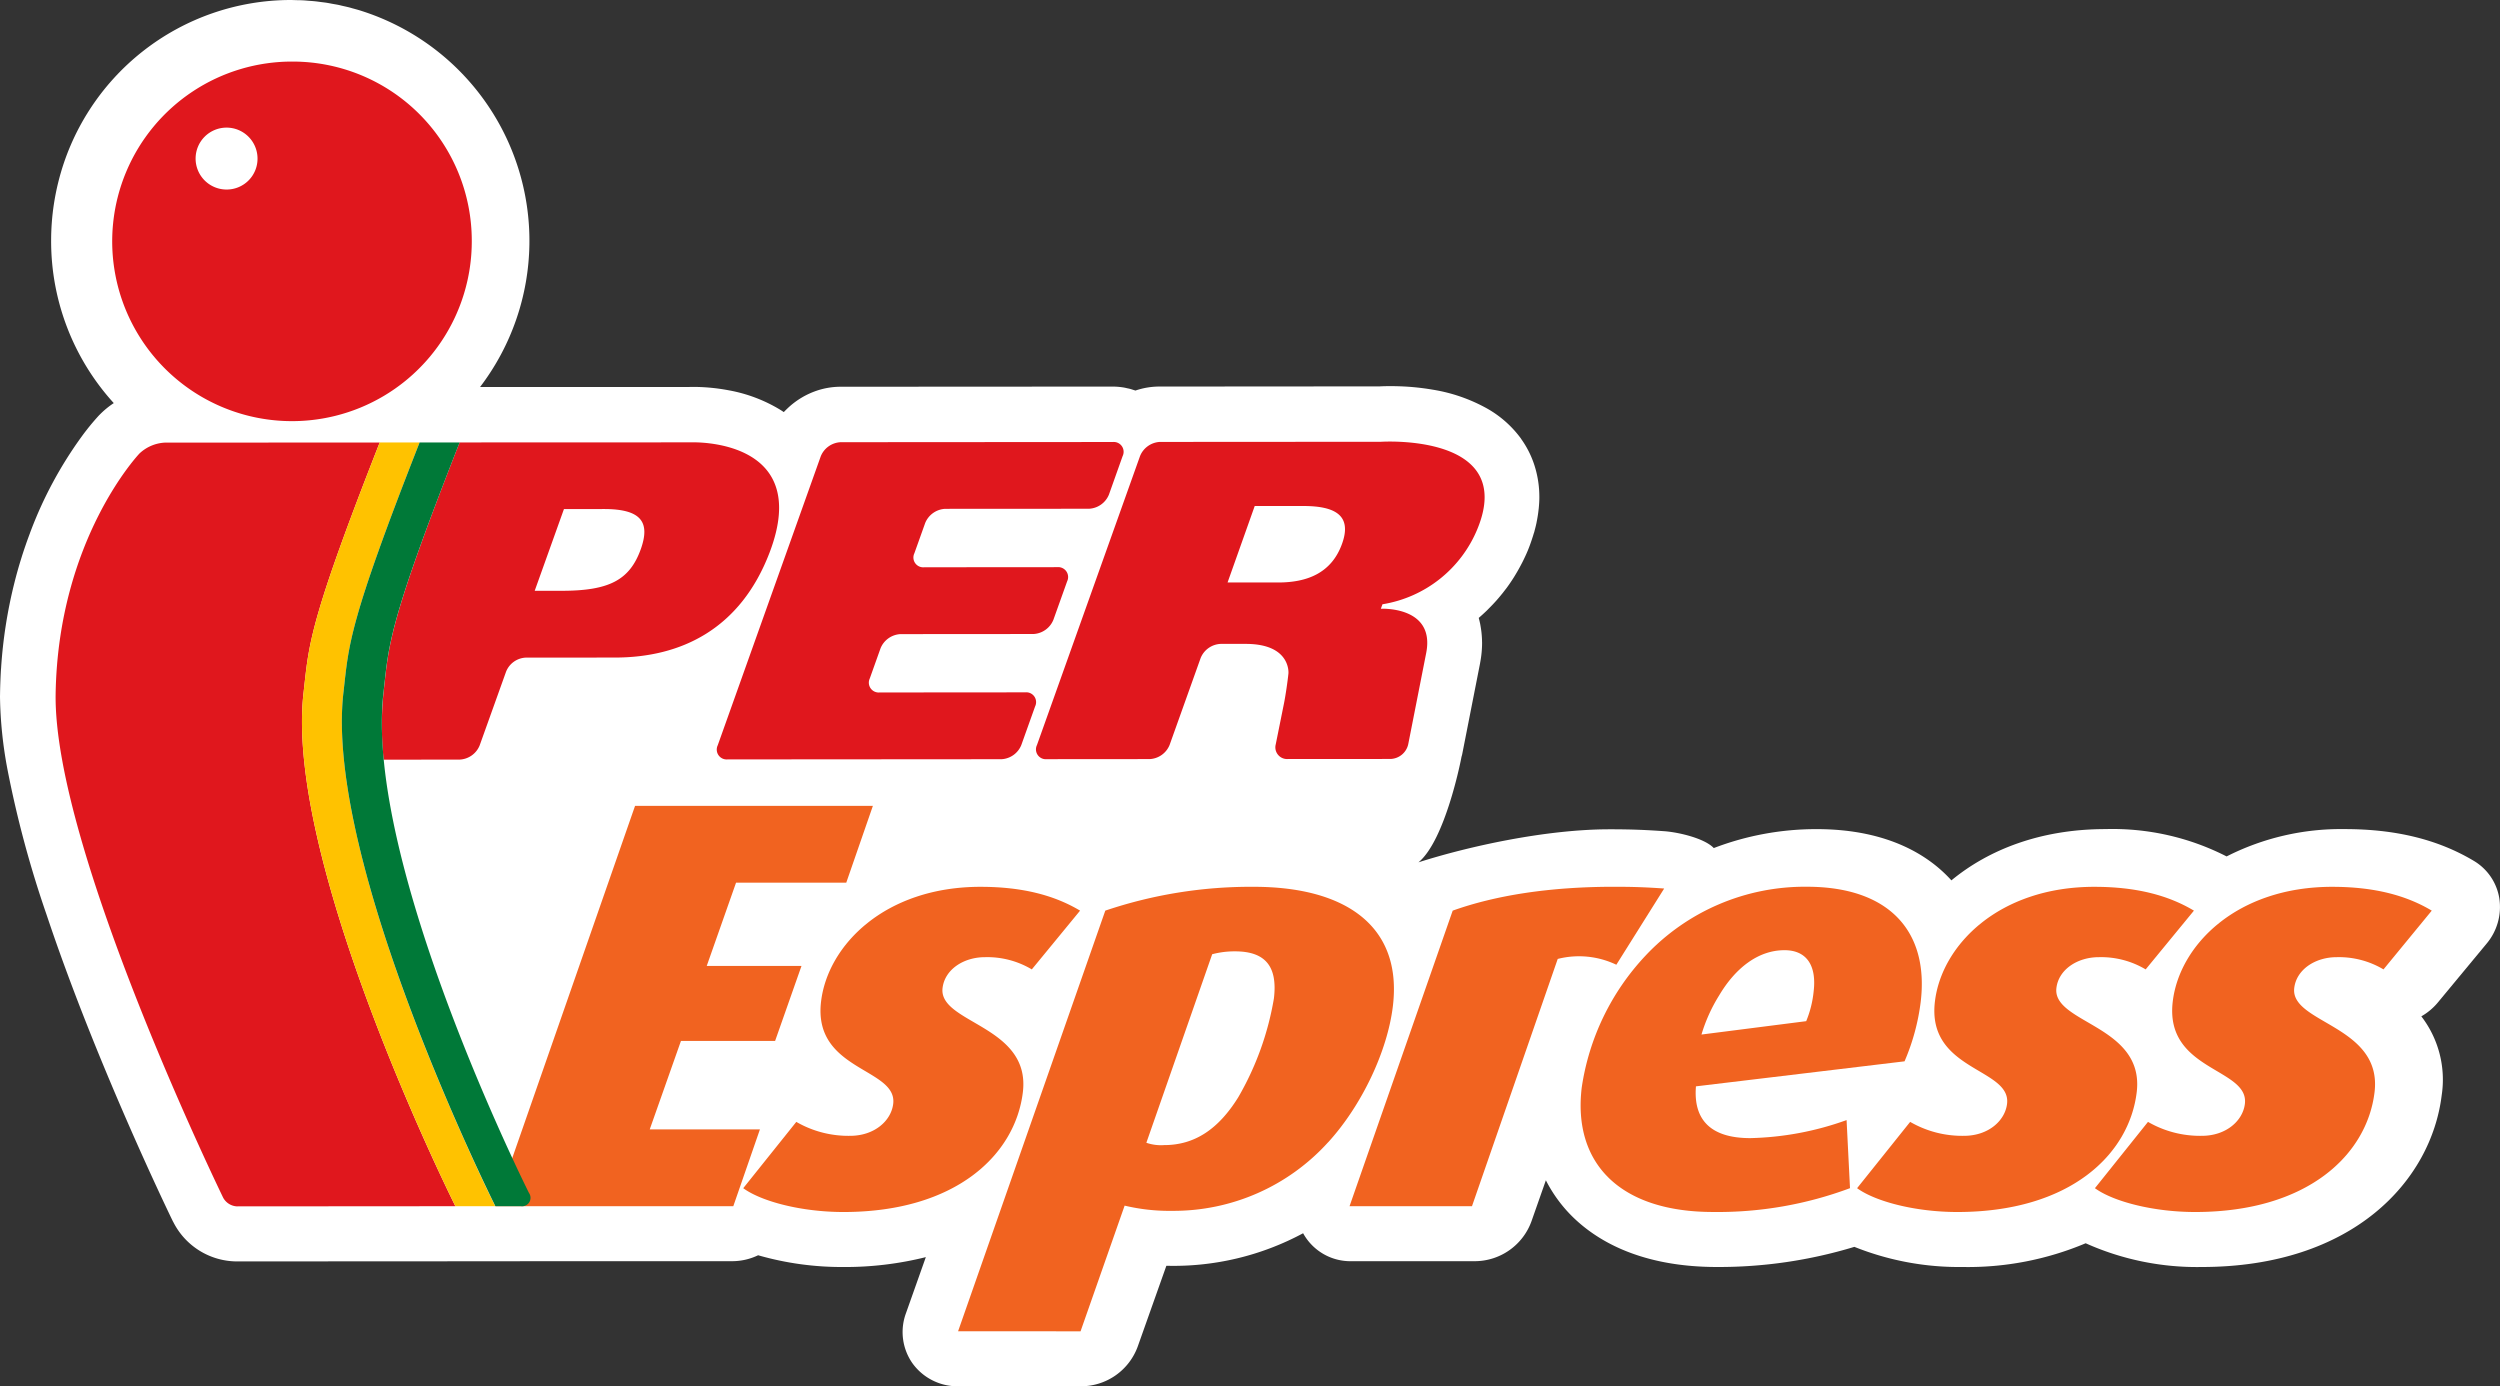
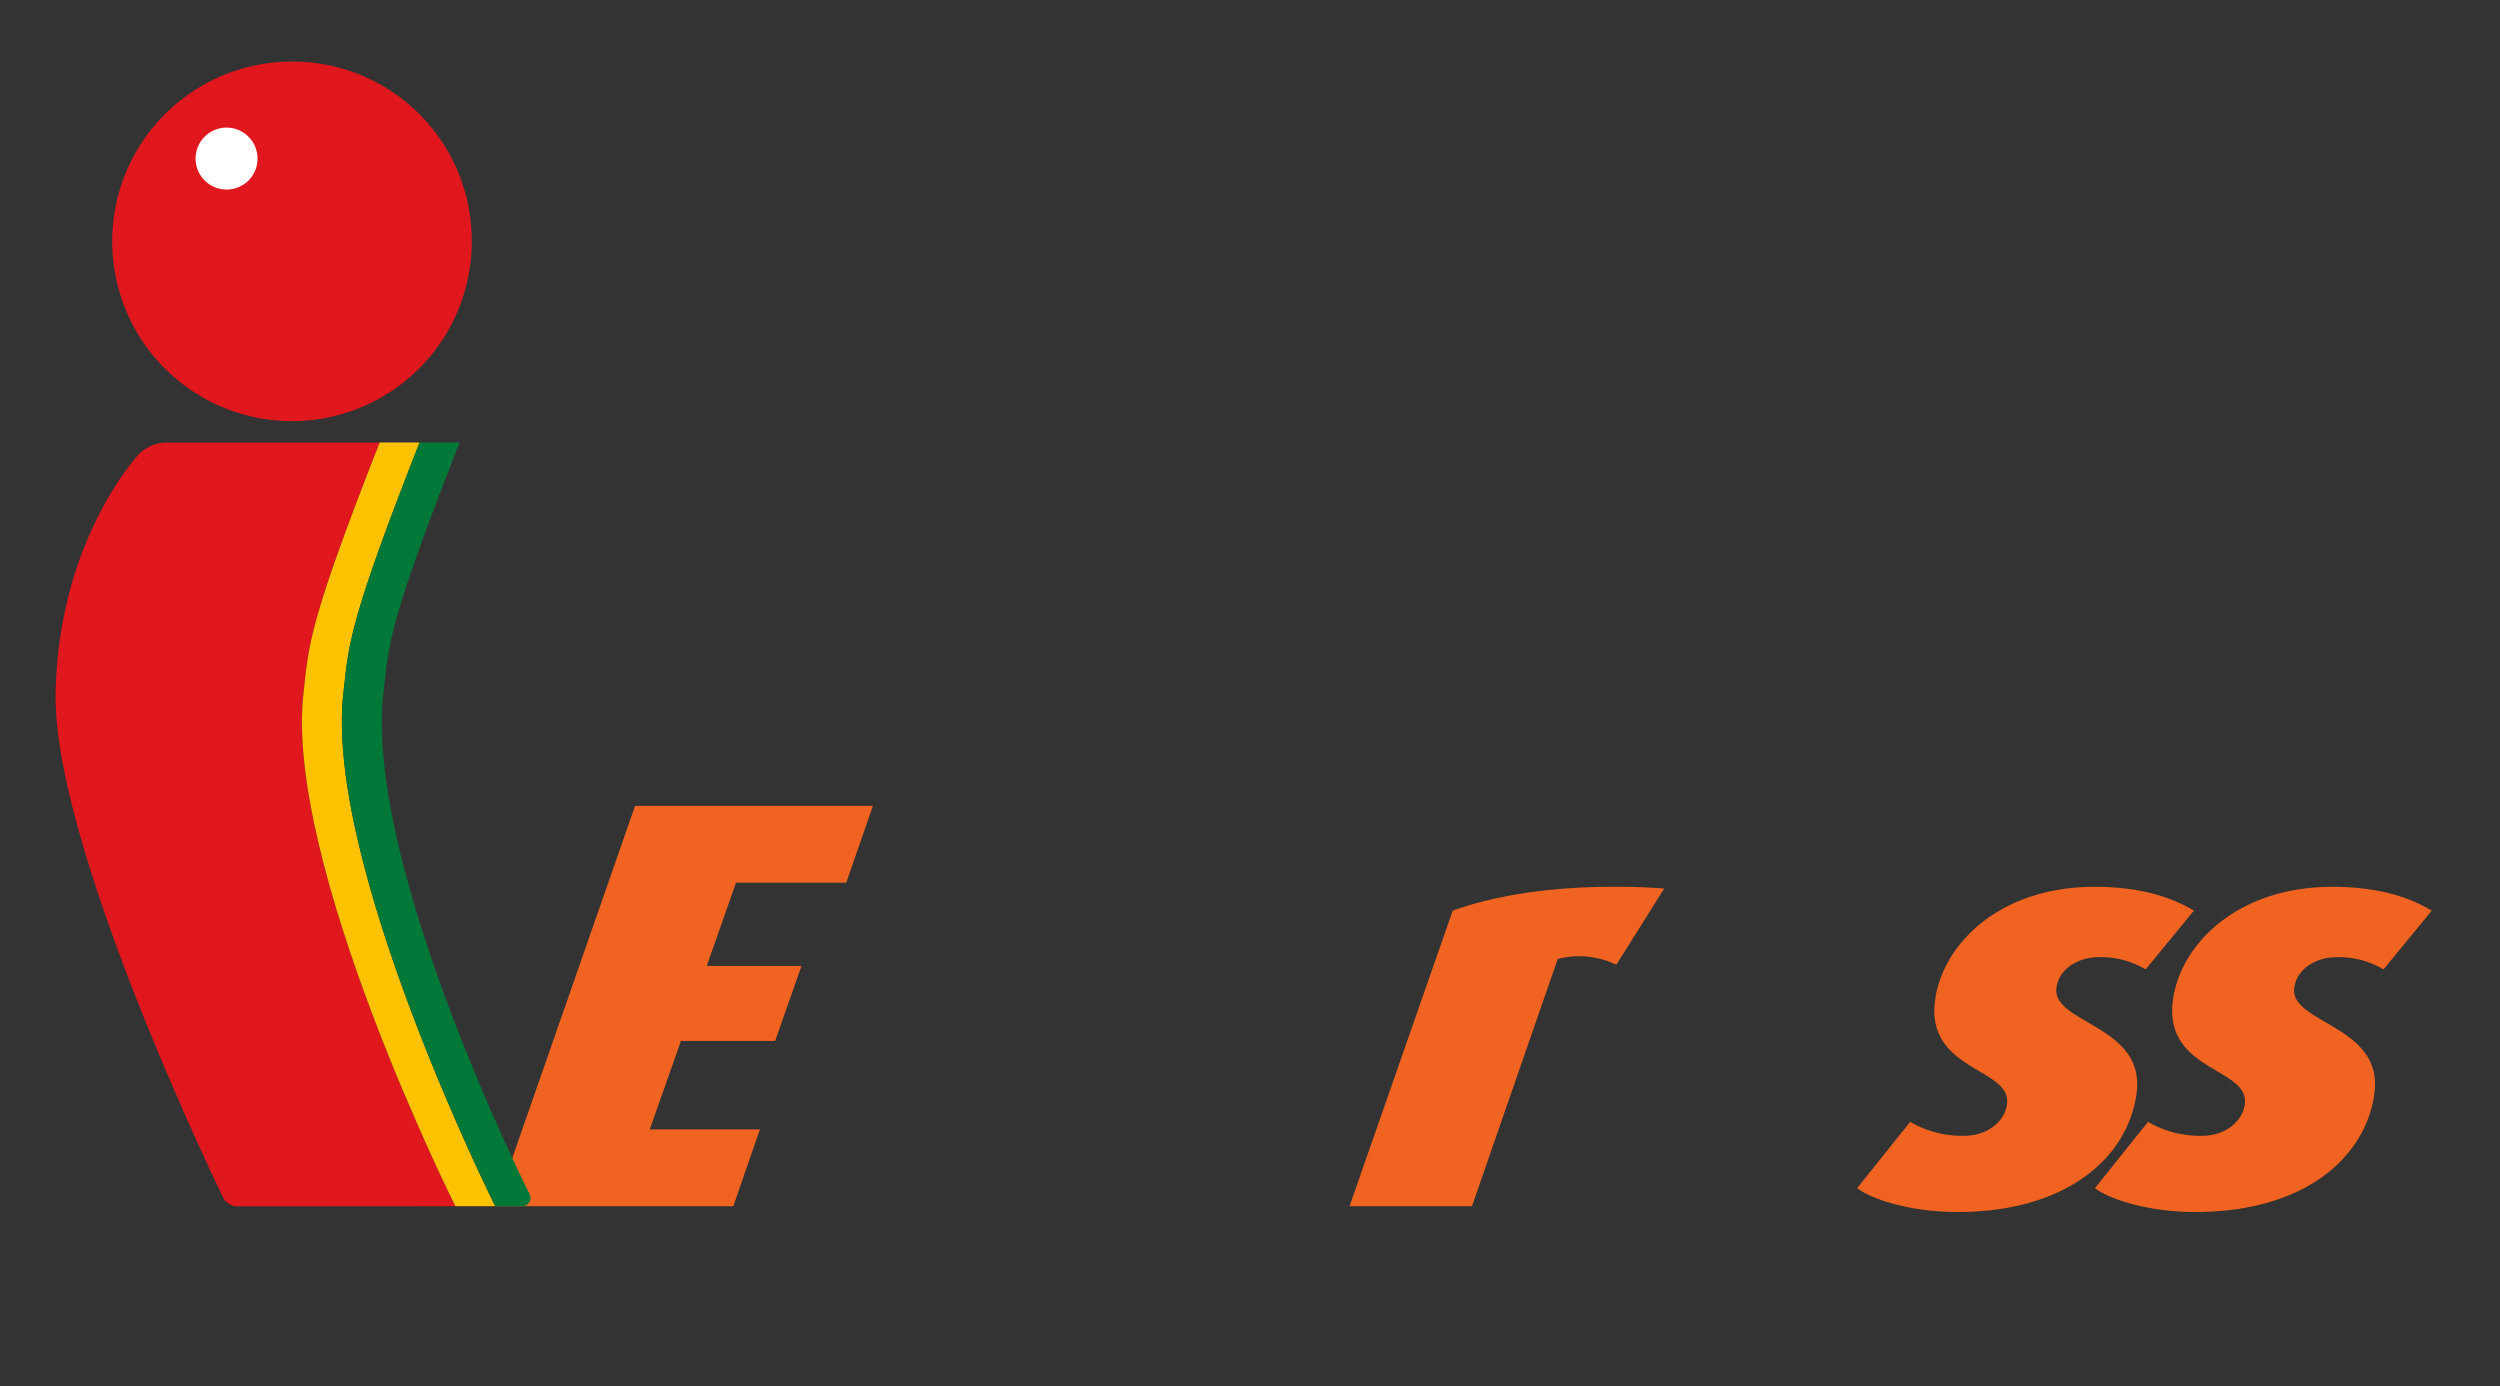
<svg xmlns="http://www.w3.org/2000/svg" id="logo-05" width="346.412" height="192.088" viewBox="0 0 346.412 192.088">
  <rect x="0" y="0" width="346.412" height="192.088" fill="#333333" stroke="none" />
  <defs>
    <clipPath id="clip-path">
      <rect id="Rettangolo_8516" data-name="Rettangolo 8516" width="346.412" height="192.088" fill="none" />
    </clipPath>
  </defs>
  <g id="Raggruppa_5602" data-name="Raggruppa 5602" transform="translate(0 0)" clip-path="url(#clip-path)">
-     <path id="Tracciato_3979" data-name="Tracciato 3979" d="M337.808,138.9l6.745-8.141a7.9,7.9,0,0,0,1.771-6.233,7.4,7.4,0,0,0-3.543-5.243c-4.968-2.963-10.823-4.4-17.9-4.4a34.95,34.95,0,0,0-16.351,3.788,34.71,34.71,0,0,0-16.774-3.788c-8.983,0-16.2,2.843-21.36,7.105l0,0c-2.922-3.24-8.534-7.1-18.672-7.1a39.664,39.664,0,0,0-14.253,2.623c-1.291-1.36-4.915-2.2-6.891-2.337-2.38-.166-4.375-.263-7.542-.263-8.969,0-19.725,2.416-26.486,4.578,3.711-3.058,5.885-14.236,5.885-14.236l.071-.356c.026-.113.067-.223.089-.336v.014l2.493-12.684V91.87a14.834,14.834,0,0,0,.275-2.817v0c0-.053-.006-.1-.006-.152q-.006-.489-.049-.959c-.01-.127-.024-.255-.038-.382-.032-.273-.073-.542-.119-.805-.016-.087-.028-.176-.045-.261-.063-.3-.13-.591-.208-.872q.577-.495,1.127-1.026c.1-.1.188-.194.283-.289.33-.328.654-.666.965-1.014.125-.14.249-.283.372-.425.314-.368.619-.747.913-1.133.069-.091.144-.18.21-.271.356-.484.692-.981,1.014-1.493.075-.117.144-.239.217-.358.253-.417.492-.84.72-1.273.075-.142.15-.281.223-.425.277-.55.54-1.109.777-1.684l0,0,.02-.053c.231-.565.425-1.119.6-1.668.053-.158.1-.312.146-.465.02-.069.045-.138.063-.2h.008c.012-.043.018-.083.03-.123.016-.059.038-.117.055-.176h-.01c.1-.35.186-.7.259-1.044.026-.113.04-.225.065-.336.085-.437.154-.87.206-1.293.018-.152.036-.3.053-.451.047-.5.081-.986.083-1.463v-.089a14.282,14.282,0,0,0-.759-4.634,13.236,13.236,0,0,0-1.765-3.422l0-.014a14.86,14.86,0,0,0-4.654-4.159A22.926,22.926,0,0,0,198.558,54a34.234,34.234,0,0,0-4.7-.476c-.435-.014-.836-.02-1.2-.02h0c-.637,0-1.139.018-1.489.036h0c-1.7,0-30.517.022-30.521.022h0a10.281,10.281,0,0,0-3.266.538.147.147,0,0,1-.045.018c-.1-.034-.194-.059-.291-.089-.154-.051-.306-.1-.461-.144-.13-.034-.261-.059-.393-.087s-.261-.063-.393-.087a9.516,9.516,0,0,0-1.627-.144h-.02l-37.729.022a10.407,10.407,0,0,0-3.264.55,10.983,10.983,0,0,0-4.035,2.445c-.174.166-.348.338-.516.518-.17-.115-.338-.225-.514-.334a20.944,20.944,0,0,0-7.109-2.685,26.725,26.725,0,0,0-4.863-.472c-.247,0-.435,0-.577.01h-1.3l-27.726.006A33.433,33.433,0,0,0,50.144,1.53c-.03-.008-.059-.02-.089-.03-.4-.127-.816-.239-1.226-.35-.117-.032-.231-.069-.348-.1C48.145.963,47.8.888,47.467.814c-.2-.045-.393-.1-.591-.138-.283-.059-.575-.1-.86-.154-.257-.047-.512-.1-.773-.14s-.518-.067-.775-.1C44.175.245,43.883.2,43.586.172c-.255-.026-.512-.04-.767-.061-.3-.022-.607-.055-.913-.069-.271-.014-.544-.014-.818-.02C40.8.014,40.508,0,40.214,0h-.022A33.225,33.225,0,0,0,8.048,25.352q-.355,1.454-.585,2.957a33.838,33.838,0,0,0-.378,5.075,33.347,33.347,0,0,0,8.679,22.471h0a12.053,12.053,0,0,0-2,1.655l-.006,0a33.347,33.347,0,0,0-2.5,3.06A55.923,55.923,0,0,0,4.284,73.514c-.042.109-.083.217-.125.326h.006a62.224,62.224,0,0,0-2.2,7.04A65.876,65.876,0,0,0,.152,92.556c0,.055-.01.105-.014.158q-.1,1.621-.13,3.307v.006c0,.182-.008.36-.008.54a58.088,58.088,0,0,0,1.054,10.147,147.712,147.712,0,0,0,5.393,20.014c3.438,10.3,7.66,20.583,11.1,28.477s6.1,13.4,6.441,14.095l0-.018a9.914,9.914,0,0,0,8.773,5.506h.008l35.8-.02h.028l3.687-.006h-.006c.051,0,.093,0,.144-.006h29.054a8.3,8.3,0,0,0,3.572-.822,41.963,41.963,0,0,0,11.77,1.629,46.082,46.082,0,0,0,11.47-1.37L125.522,182a7.538,7.538,0,0,0,.931,6.927,7.678,7.678,0,0,0,6.283,3.163H149.8a8.375,8.375,0,0,0,7.852-5.516l3.966-11.183a37.882,37.882,0,0,0,18.948-4.507,7.474,7.474,0,0,0,6.727,3.873h17.057a8.375,8.375,0,0,0,7.864-5.545l1.989-5.666a19.618,19.618,0,0,0,2.882,4.2c3.216,3.566,9.442,7.815,20.84,7.815a64.5,64.5,0,0,0,19.026-2.791,38.985,38.985,0,0,0,14.993,2.791A42,42,0,0,0,289,172.272a37.647,37.647,0,0,0,16.066,3.29c20.967,0,31.816-11.952,33.267-23.8a14.381,14.381,0,0,0-2.821-10.932,8.4,8.4,0,0,0,2.3-1.933" transform="translate(0 0)" fill="#fff" />
-     <path id="Tracciato_3980" data-name="Tracciato 3980" d="M69.016,30.343l-32.1.012c-9.912,25.219-9.795,28.028-10.525,34.534a44.948,44.948,0,0,0,.006,9.424L36.941,74.3a3.146,3.146,0,0,0,2.752-1.957l3.659-10.215A3.09,3.09,0,0,1,46.1,60.17l12.324-.008c9.177,0,17.387-3.94,21.445-14.55,6.083-15.957-10.849-15.269-10.849-15.269M62.03,45.124c-1.542,4.327-4.422,5.784-10.956,5.788l-3.752,0,4.053-11.324,5.557-.006c5.243,0,6.389,1.888,5.1,5.539M86.958,32.28a3.132,3.132,0,0,1,2.752-1.959l37.725-.026a1.362,1.362,0,0,1,1.352,1.955l-1.9,5.344a3.154,3.154,0,0,1-2.76,1.949l-19.931.012a3.162,3.162,0,0,0-2.764,1.957l-1.5,4.2a1.358,1.358,0,0,0,1.364,1.939l18.425-.014A1.375,1.375,0,0,1,121.1,49.6l-1.912,5.349a3.161,3.161,0,0,1-2.748,1.951l-18.432.014a3.155,3.155,0,0,0-2.762,1.961l-1.491,4.179A1.366,1.366,0,0,0,95.117,65l20.182-.016a1.36,1.36,0,0,1,1.36,1.953l-1.912,5.355A3.144,3.144,0,0,1,112,74.248l-37.956.028a1.369,1.369,0,0,1-1.36-1.955ZM164.565,53.4s7.522-.4,6.3,6.065l-2.5,12.7a2.6,2.6,0,0,1-2.455,2.048l-14.255.01a1.623,1.623,0,0,1-1.651-2.032l1.156-5.741c.219-1.113.488-2.957.605-4.1,0,0,.364-4.086-5.917-4.08l-3.5,0a3.136,3.136,0,0,0-2.752,1.967l-4.3,12.039a3.141,3.141,0,0,1-2.748,1.955l-14.271.012a1.364,1.364,0,0,1-1.358-1.957l14.281-40.04a3.141,3.141,0,0,1,2.746-1.963l30.658-.02s18.846-1.228,13.334,12.106a17.19,17.19,0,0,1-13.144,10.41Zm-21.236-3.639,7.006,0c3.918,0,7.382-1.236,8.86-5.371,1.4-3.9-.911-5.231-5.385-5.227l-6.719,0Z" transform="translate(26.768 30.952)" fill="#e0171d" />
    <path id="Tracciato_3981" data-name="Tracciato 3981" d="M82.531,65.824H67.259L63.2,77.353h13.13l-3.659,10.4H59.625L55.3,100.008H70.569l-3.689,10.64H33.927L53.265,55.182H86.22Z" transform="translate(34.73 56.487)" fill="#f16320" />
-     <path id="Tracciato_3982" data-name="Tracciato 3982" d="M90.877,72.168a12.046,12.046,0,0,0-6.494-1.694c-2.948,0-5.563,1.694-5.873,4.274-.591,4.917,12.241,5.158,11.128,14.431C88.6,97.8,80.41,105.785,64.781,105.785c-5.8,0-11.347-1.449-13.89-3.3l7.354-9.189a14.4,14.4,0,0,0,7.447,1.933c3.394,0,5.7-2.094,5.98-4.434.6-5-11.156-4.515-9.995-14.188.939-7.819,8.872-15.882,22.088-15.882,5.895,0,10.3,1.208,13.8,3.3Z" transform="translate(52.095 62.157)" fill="#f16320" />
-     <path id="Tracciato_3983" data-name="Tracciato 3983" d="M103.984,69.668a12.063,12.063,0,0,0-3.173.4L91.69,96.192a6.2,6.2,0,0,0,2.463.322c4.2,0,7.5-2.175,10.26-6.609a40.727,40.727,0,0,0,4.95-13.706c.522-4.353-1.093-6.53-5.379-6.53m12.9,26.443a28.893,28.893,0,0,1-21.592,9.513,26.81,26.81,0,0,1-6.613-.724l-6.107,17.414H65.6L86,64.024a63.08,63.08,0,0,1,20.581-3.3c12.769,0,20.595,5.482,19.269,16.527-.755,6.29-4.333,13.787-8.961,18.865" transform="translate(67.155 62.156)" fill="#f16320" />
    <path id="Tracciato_3984" data-name="Tracciato 3984" d="M129.374,71.523a11.989,11.989,0,0,0-8.121-.805l-11.881,34.263H92.406L106.7,64.026c5.879-2.1,13.346-3.307,22.365-3.307,2.857,0,4.634.081,6.937.243Z" transform="translate(94.593 62.156)" fill="#f16320" />
-     <path id="Tracciato_3985" data-name="Tracciato 3985" d="M136.472,69.508c-3.661,0-6.82,2.5-9.06,6.288a22.2,22.2,0,0,0-2.434,5.4l14.512-1.854a14.63,14.63,0,0,0,1.03-4.112c.425-3.547-.921-5.723-4.047-5.723m16.639,15.4-28.9,3.467c-.385,4.675,2.086,7.174,7.532,7.174a41.992,41.992,0,0,0,13.34-2.5l.474,9.434a52.353,52.353,0,0,1-18.972,3.3c-12.949,0-19.46-6.773-18.2-17.252a33.875,33.875,0,0,1,8.795-18.221,30.274,30.274,0,0,1,22.406-9.594c11.343,0,16.948,6.128,15.766,15.965a30.167,30.167,0,0,1-2.236,8.222" transform="translate(110.787 62.156)" fill="#f16320" />
    <path id="Tracciato_3986" data-name="Tracciato 3986" d="M167.145,72.168a12.046,12.046,0,0,0-6.494-1.694c-2.948,0-5.563,1.694-5.873,4.274-.591,4.917,12.241,5.158,11.128,14.431-1.034,8.625-9.228,16.606-24.857,16.606-5.8,0-11.347-1.449-13.89-3.3l7.354-9.189a14.4,14.4,0,0,0,7.447,1.933c3.394,0,5.7-2.094,5.98-4.434.6-5-11.156-4.515-9.995-14.188.939-7.819,8.872-15.882,22.088-15.882,5.895,0,10.3,1.208,13.8,3.3Z" transform="translate(130.168 62.157)" fill="#f16320" />
    <path id="Tracciato_3987" data-name="Tracciato 3987" d="M183.43,72.168a12.046,12.046,0,0,0-6.494-1.694c-2.948,0-5.563,1.694-5.873,4.274-.591,4.917,12.241,5.158,11.128,14.431-1.034,8.625-9.228,16.606-24.857,16.606-5.8,0-11.347-1.449-13.89-3.3l7.354-9.189a14.4,14.4,0,0,0,7.447,1.933c3.394,0,5.7-2.094,5.98-4.434.6-5-11.156-4.515-9.995-14.188.939-7.819,8.872-15.882,22.088-15.882,5.895,0,10.3,1.208,13.8,3.3Z" transform="translate(146.838 62.157)" fill="#f16320" />
    <path id="Tracciato_3988" data-name="Tracciato 3988" d="M32.573,4.216a24.912,24.912,0,1,0,24.745,24.9,24.825,24.825,0,0,0-24.745-24.9" transform="translate(8.054 4.316)" fill="#e0171d" />
    <path id="Tracciato_3989" data-name="Tracciato 3989" d="M17.681,17.318a4.29,4.29,0,1,1,4.266-4.28,4.273,4.273,0,0,1-4.266,4.28" transform="translate(13.737 8.945)" fill="#fff" />
    <path id="Tracciato_3990" data-name="Tracciato 3990" d="M59.2,136.123l-30.288.022a2.305,2.305,0,0,1-1.88-1.188S3.495,86.633,3.811,65.15c.344-21.512,11.622-33.332,11.622-33.332a5.549,5.549,0,0,1,3.473-1.5L48.718,30.3c-9.914,25.219-9.8,28.028-10.539,34.536-2.825,23.62,21.024,71.29,21.024,71.29" transform="translate(3.898 31.015)" fill="#e0171d" />
    <path id="Tracciato_3991" data-name="Tracciato 3991" d="M47.447,136.123S23.626,88.45,26.437,64.832c.745-6.508.625-9.317,10.539-34.536l-5.529,0c-9.914,25.219-9.8,28.028-10.539,34.536-2.825,23.616,21.024,71.29,21.024,71.29Z" transform="translate(21.165 31.013)" fill="#ffc200" />
    <path id="Tracciato_3992" data-name="Tracciato 3992" d="M49.324,134.271S26.355,88.449,29.19,64.829c.722-6.506.613-9.315,10.535-34.534l-5.545,0c-9.916,25.219-9.795,28.028-10.541,34.536-2.811,23.618,21.04,71.292,21.04,71.292l3.687,0h-.18a1.175,1.175,0,0,0,1.137-1.852" transform="translate(23.963 31.012)" fill="#007938" />
  </g>
</svg>